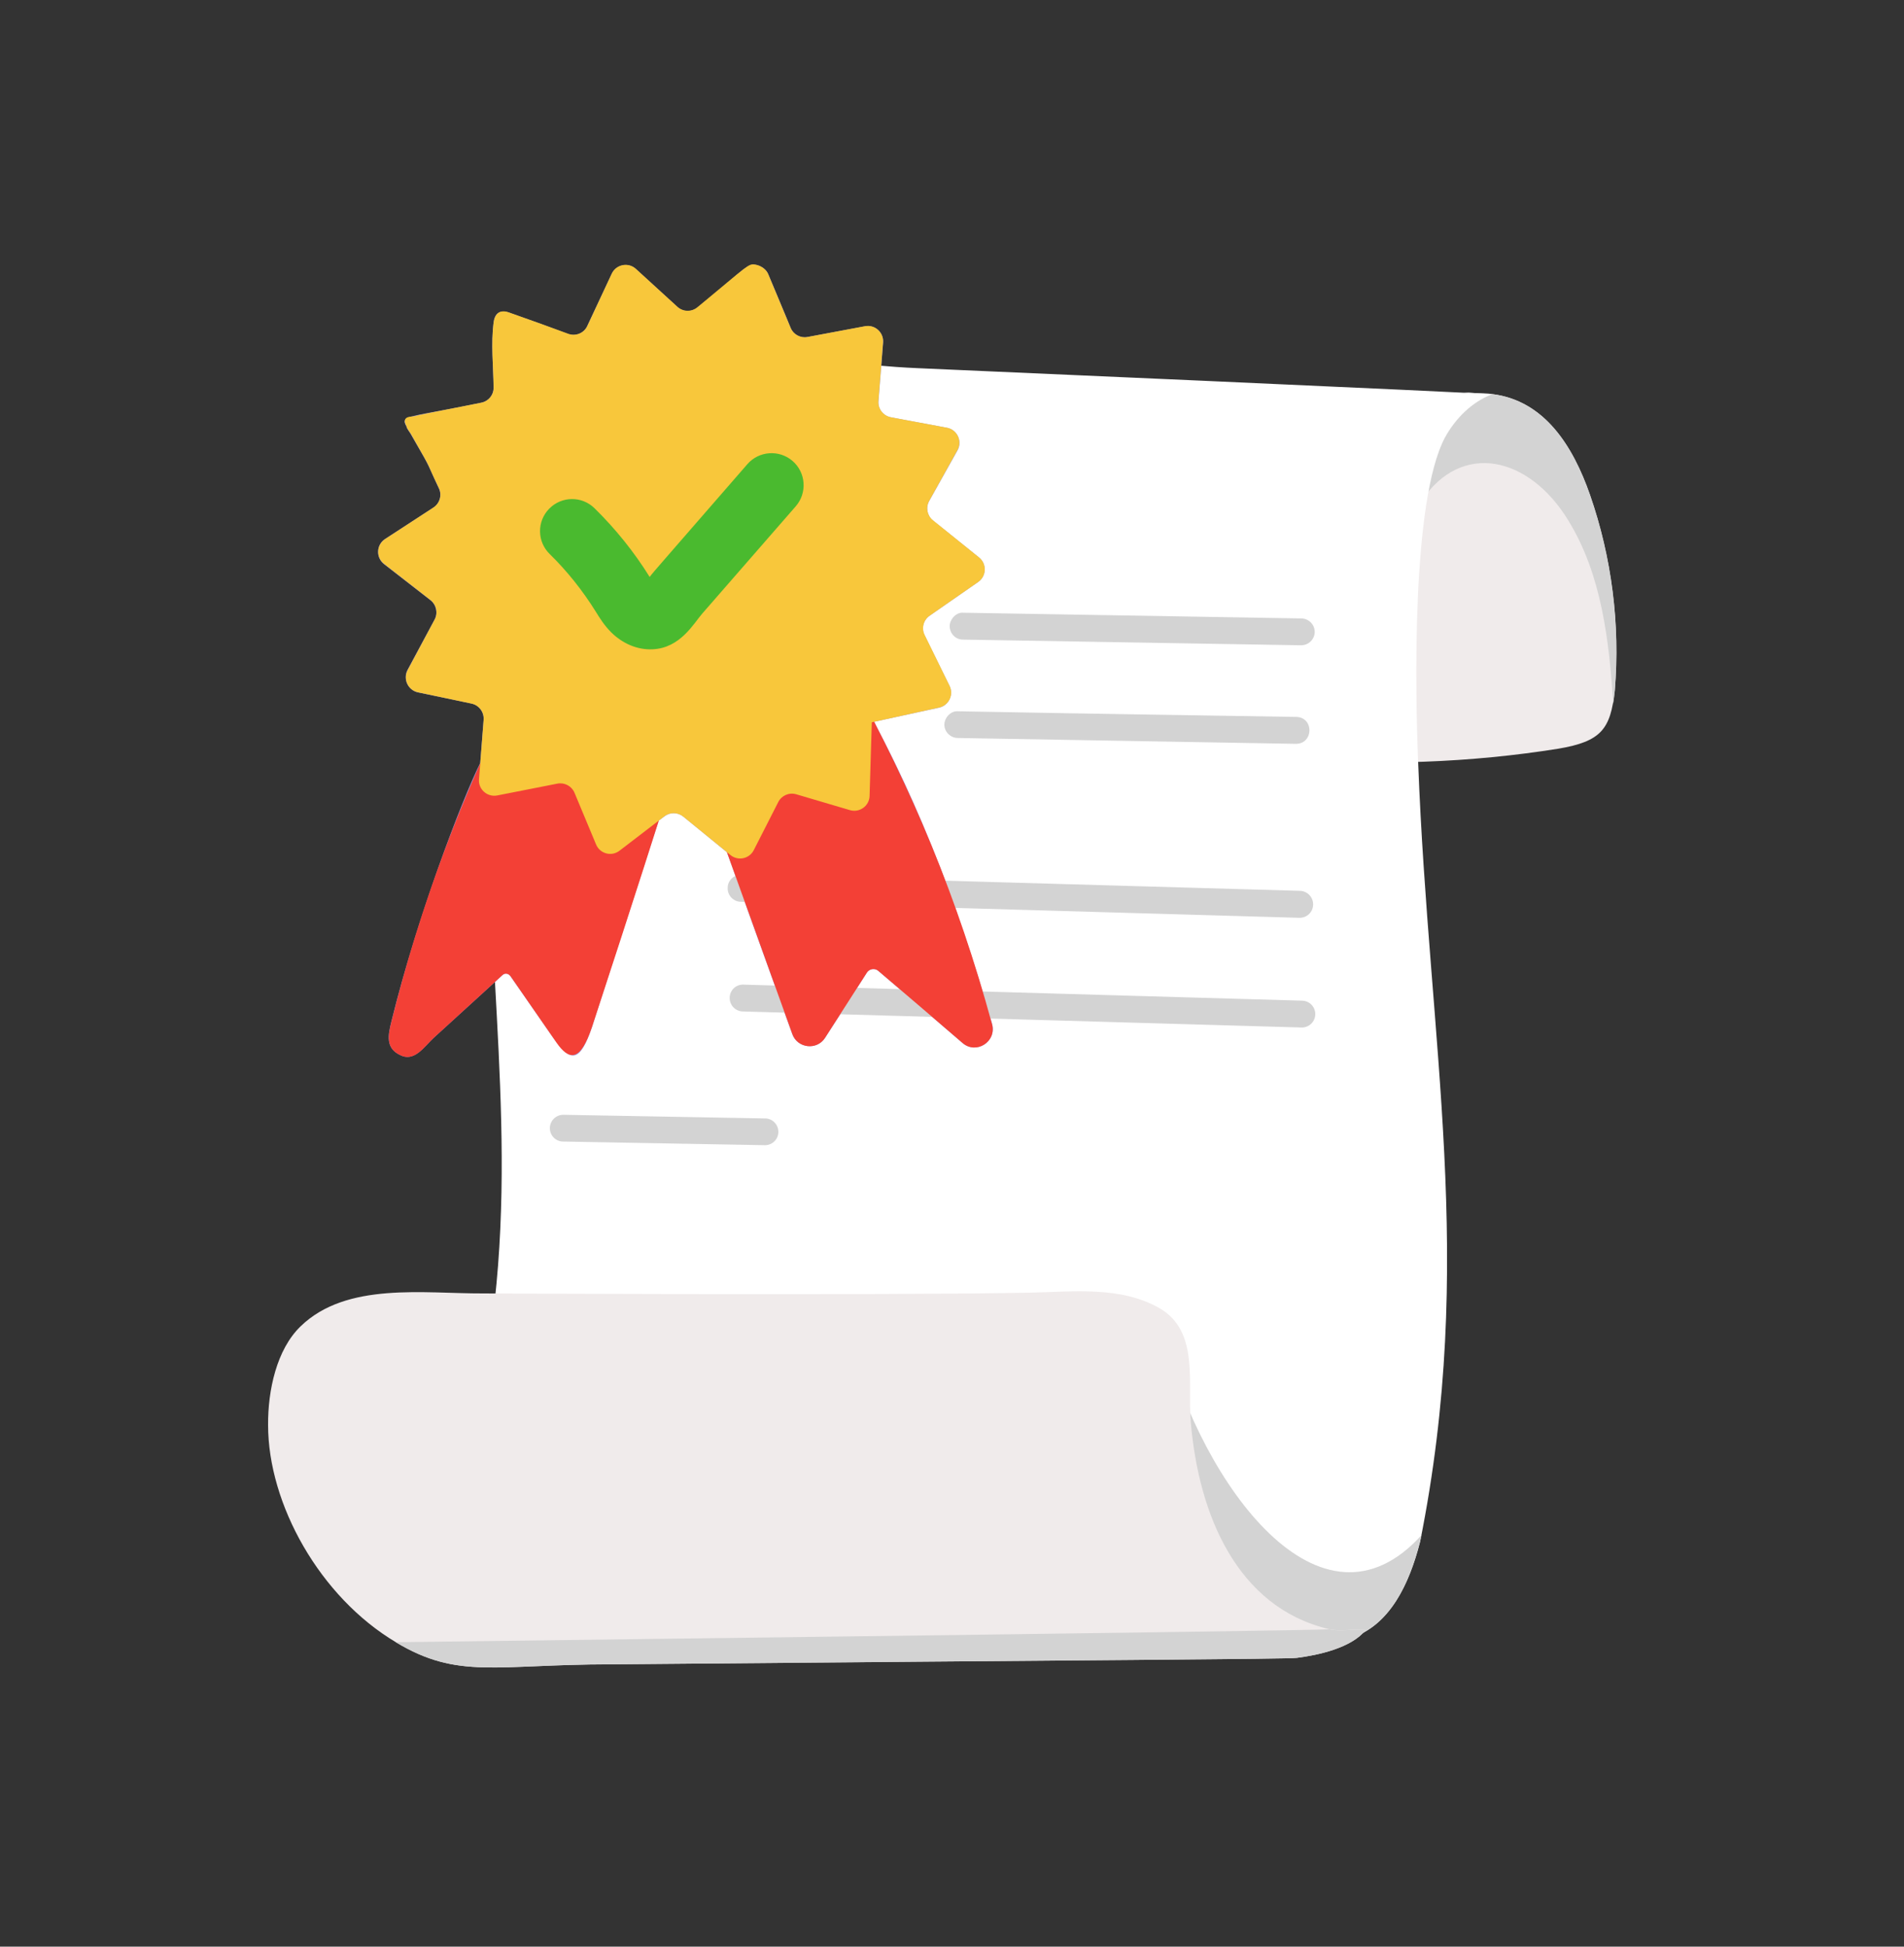
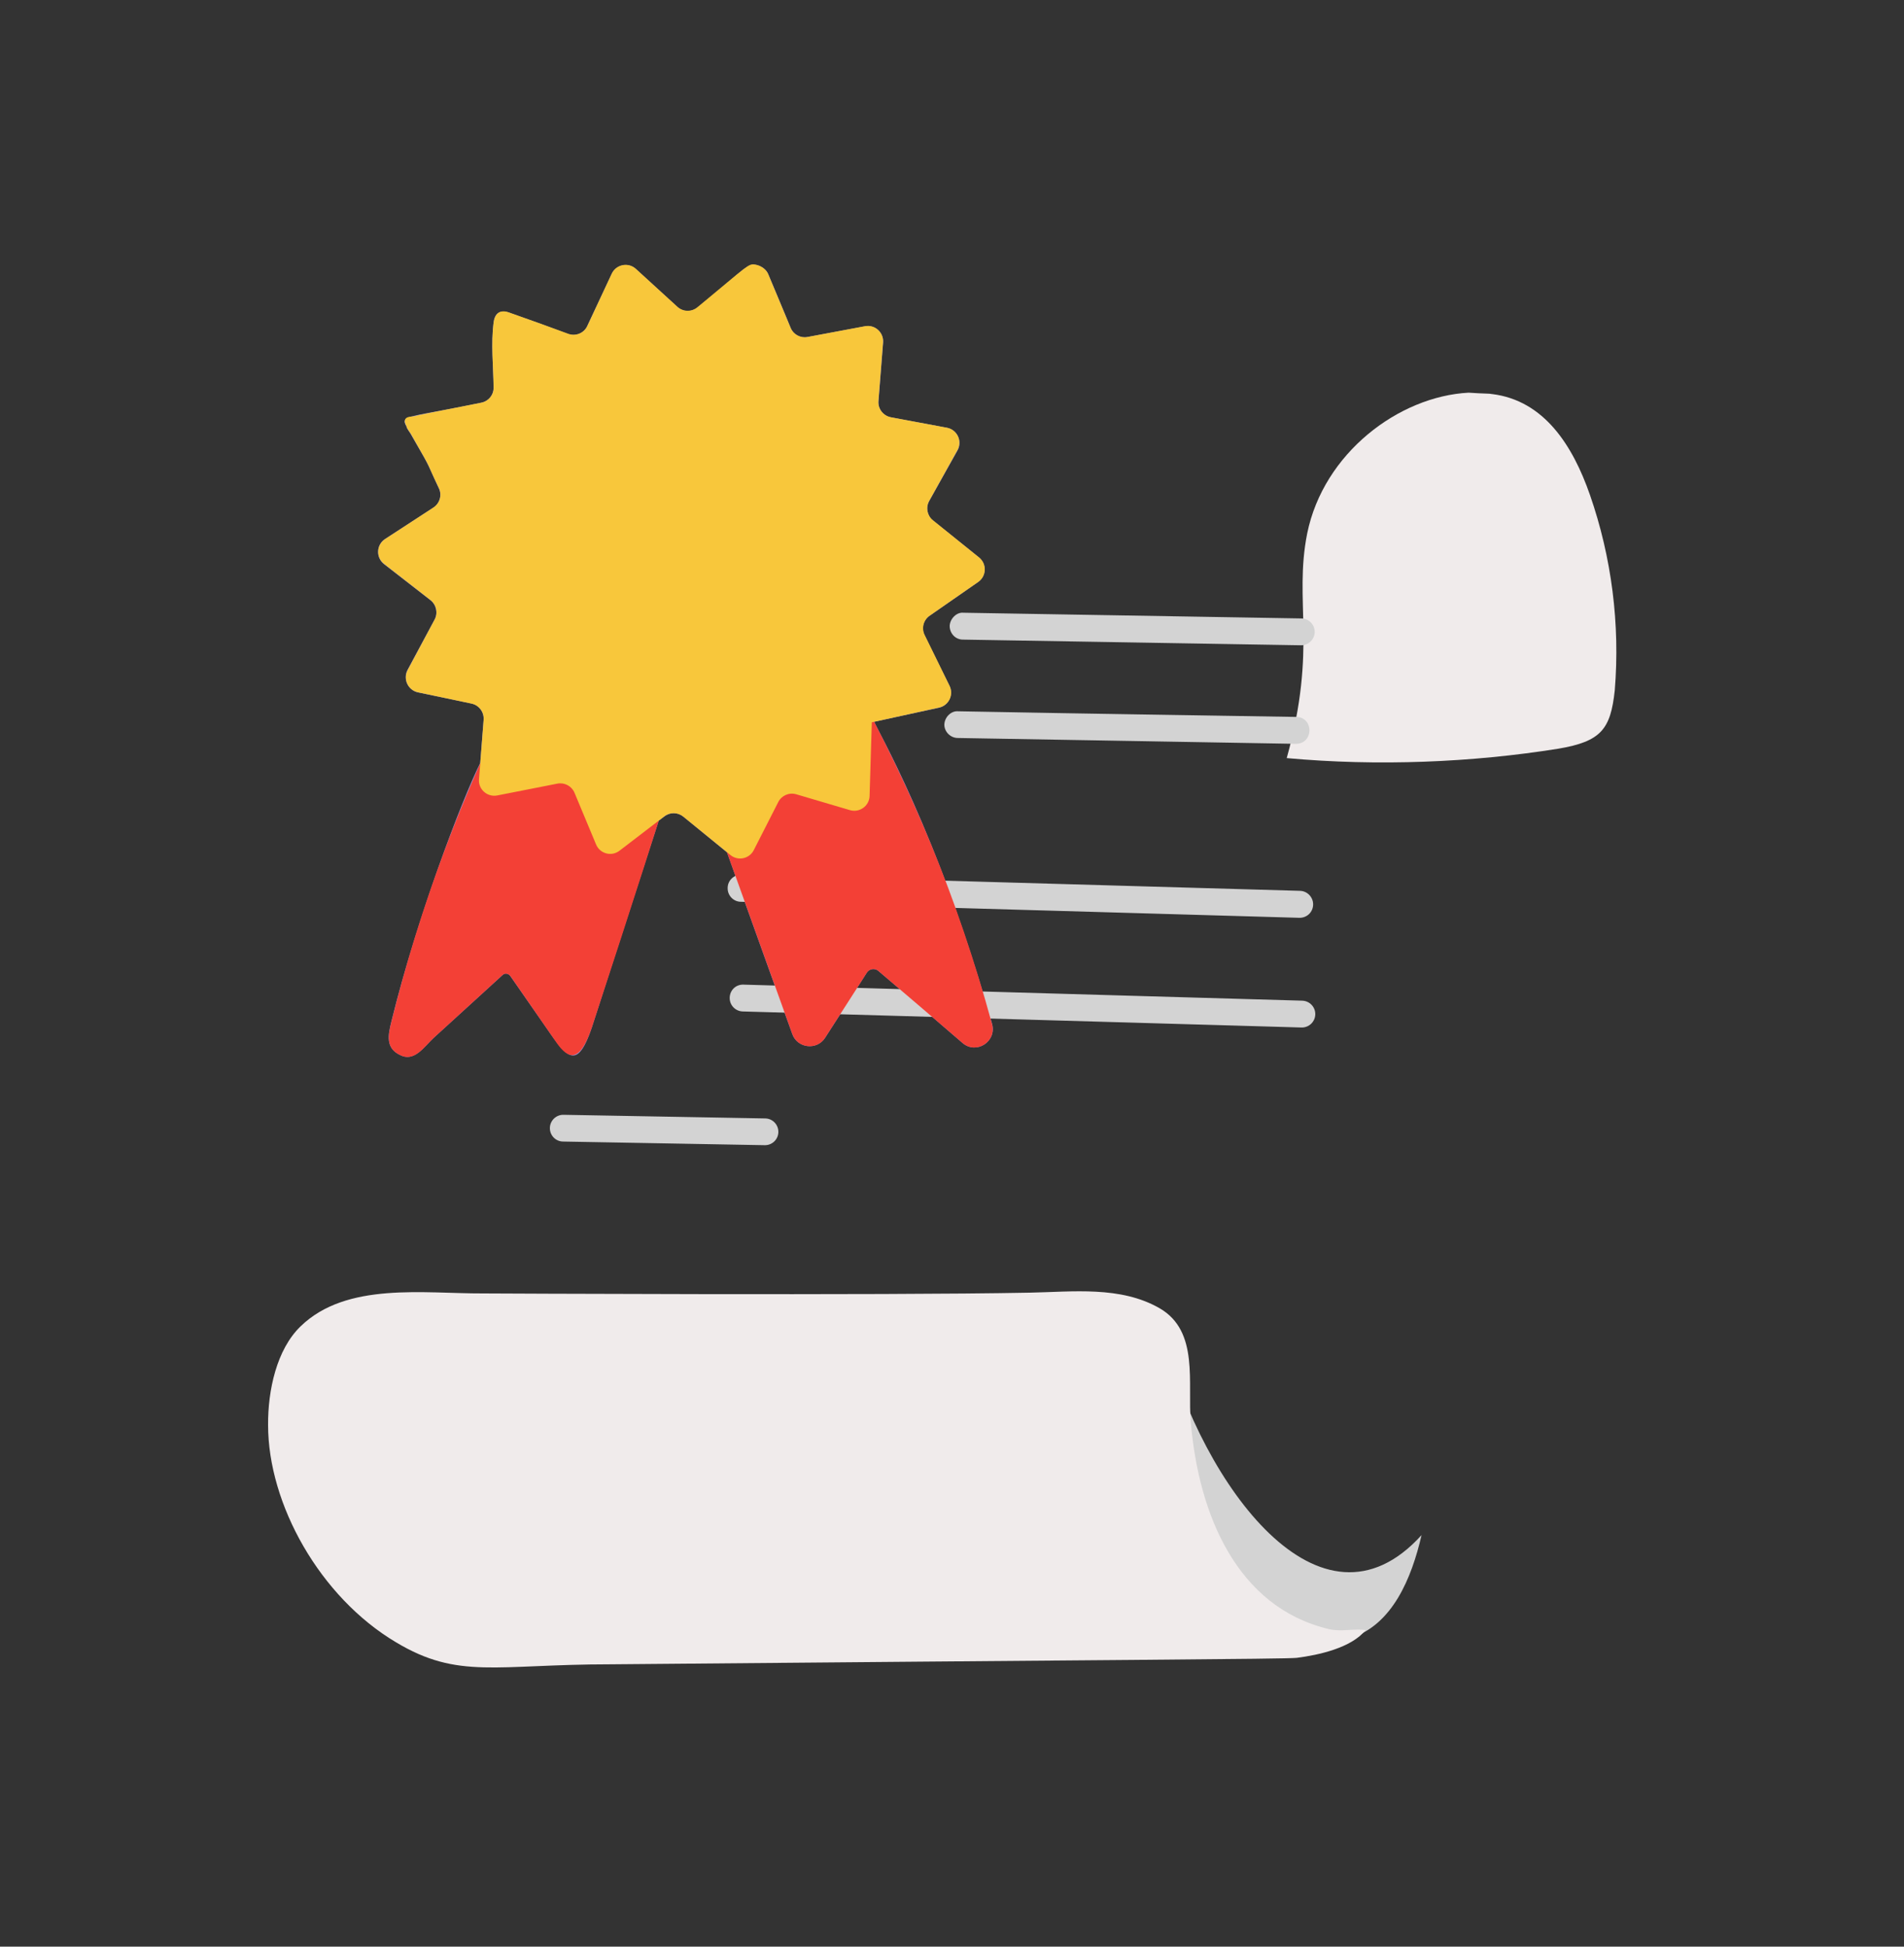
<svg xmlns="http://www.w3.org/2000/svg" width="45" height="46" viewBox="0 0 45 46" fill="none">
  <rect x="0" y="0" width="45" height="46" fill="#333333" stroke="none" />
  <path d="M30.411 17.914C32.565 18.111 34.789 18.018 36.83 17.692C37.842 17.521 38.066 17.231 38.164 16.313C38.292 14.754 38.091 13.169 37.577 11.693C37.171 10.528 36.495 9.464 35.267 9.312H35.261C35.229 9.307 35.197 9.301 35.166 9.302C35.014 9.298 34.862 9.289 34.71 9.279C33.058 9.366 31.282 10.707 30.895 12.604C30.573 14.225 31.14 15.291 30.411 17.914Z" fill="#F0EBEB" />
-   <path d="M32.286 10.299L33.022 13.063C33.179 12.636 33.341 12.209 33.594 11.838C34.551 10.404 36.15 10.793 37.065 12.297C37.852 13.573 38.031 15.13 38.127 16.624C38.144 16.523 38.155 16.415 38.166 16.314C38.295 14.755 38.094 13.171 37.58 11.694C37.174 10.53 36.498 9.465 35.27 9.314H35.263C35.232 9.308 35.2 9.302 35.169 9.303C35.017 9.299 34.865 9.29 34.713 9.28C33.921 9.32 33.026 9.664 32.286 10.299Z" fill="#D3D3D3" />
-   <path d="M33.518 18.03C33.772 24.725 34.892 29.802 33.563 36.435C33.311 37.416 32.852 38.419 31.912 38.711C28.027 39.86 26.931 31.287 26.907 31.228C26.764 30.884 26.373 30.626 26.001 30.672C25.145 30.771 15.255 31.388 11.575 31.646C12.282 26.943 11.42 22.625 11.586 18.188C11.691 15.416 12.24 11.799 14.207 9.846C16.26 7.776 19.086 8.59 21.671 8.699C21.729 8.701 35.19 9.29 35.261 9.318C34.784 9.501 34.395 9.891 34.148 10.344C33.359 11.838 33.447 16.357 33.518 18.03Z" fill="white" />
-   <path d="M20.607 17.055V17.068L20.589 17.073C20.595 17.068 20.6 17.062 20.607 17.055Z" fill="#F34036" />
  <path d="M20.607 17.055V17.068L20.589 17.073C20.595 17.068 20.6 17.062 20.607 17.055Z" fill="#E11A17" />
  <path d="M23.449 24.199C22.15 19.6 20.698 17.194 20.663 17.055L22.194 16.723C22.424 16.671 22.543 16.419 22.441 16.206L21.85 15.008C21.77 14.847 21.822 14.653 21.971 14.55L23.118 13.753C23.313 13.616 23.325 13.329 23.142 13.175L22.046 12.297C21.914 12.188 21.875 11.994 21.961 11.839L22.632 10.641C22.752 10.423 22.62 10.153 22.38 10.108L21.055 9.861C20.872 9.826 20.745 9.66 20.763 9.477L20.872 8.095C20.889 7.854 20.677 7.665 20.442 7.711L19.089 7.963C18.922 7.998 18.75 7.906 18.688 7.751C18.649 7.647 18.13 6.414 18.154 6.473C18.102 6.352 17.971 6.272 17.844 6.255C17.626 6.226 17.4 6.553 16.485 7.264C16.348 7.379 16.146 7.379 16.009 7.253L15.027 6.356C14.849 6.19 14.562 6.252 14.458 6.47L13.879 7.703C13.805 7.876 13.604 7.955 13.426 7.893C12.962 7.715 12.485 7.549 12.021 7.383C11.808 7.316 11.691 7.406 11.665 7.624C11.602 8.122 11.66 8.65 11.665 9.155C11.67 9.333 11.545 9.482 11.373 9.516C9.724 9.864 9.432 9.796 9.607 10.078C9.607 10.118 9.681 10.21 9.704 10.251C9.76 10.353 9.791 10.401 10.02 10.801C10.152 11.036 10.255 11.294 10.37 11.536C10.45 11.696 10.393 11.896 10.244 11.994L9.097 12.739C8.891 12.876 8.879 13.175 9.074 13.329L10.174 14.183C10.312 14.292 10.352 14.487 10.271 14.641L9.629 15.834C9.52 16.045 9.641 16.31 9.876 16.361L11.143 16.624C11.321 16.664 11.442 16.825 11.43 17.008L11.35 18.028C10.907 18.913 9.848 21.707 9.251 24.134C9.164 24.48 9.119 24.761 9.446 24.926C9.79 25.109 10.02 24.737 10.249 24.525C10.308 24.472 11.785 23.123 11.878 23.04C11.93 22.988 12.016 23 12.061 23.064C12.267 23.362 12.48 23.666 12.687 23.964C13.333 24.874 13.59 25.472 13.993 24.263C14.41 22.96 15.57 19.39 15.57 19.39L15.703 19.292C15.835 19.189 16.018 19.189 16.15 19.297L17.182 20.14C17.203 20.197 18.027 22.507 18.725 24.434C18.846 24.773 19.304 24.823 19.499 24.526C19.831 24.01 20.165 23.495 20.49 22.978C20.547 22.892 20.673 22.874 20.754 22.938C21.425 23.505 22.084 24.073 22.75 24.647C23.07 24.922 23.558 24.619 23.449 24.199ZM20.587 17.073C20.593 17.068 20.599 17.061 20.604 17.056V17.068L20.587 17.073Z" fill="#9A99E1" />
  <path d="M20.607 17.055V17.068L20.589 17.073C20.595 17.068 20.6 17.062 20.607 17.055Z" fill="#F8C73B" />
  <path d="M22.445 14.79C22.445 14.967 22.58 15.114 22.757 15.114C33.711 15.299 29.932 15.234 30.75 15.248C30.928 15.248 31.067 15.11 31.073 14.937C31.073 14.761 30.938 14.62 30.762 14.614C29.121 14.587 34.943 14.684 22.768 14.479C22.61 14.462 22.452 14.62 22.445 14.79Z" fill="#D3D3D3" />
  <path d="M30.627 17.577C30.568 17.576 22.582 17.438 22.639 17.439C22.462 17.439 22.319 17.29 22.319 17.124C22.324 16.946 22.48 16.792 22.646 16.808C26.887 16.886 26.975 16.88 30.639 16.941C31.059 16.954 31.047 17.577 30.627 17.577Z" fill="#D3D3D3" />
  <path d="M31.035 21.378C31.03 21.551 30.897 21.682 30.725 21.688C30.72 21.688 30.72 21.688 30.713 21.688C29.855 21.663 33.823 21.778 22.319 21.447L19.882 21.378C19.825 21.377 17.345 21.304 17.502 21.309C17.329 21.304 17.192 21.155 17.198 20.982C17.198 20.81 17.341 20.667 17.518 20.672L18.057 20.689L20.298 20.753L21.543 20.788C34.132 21.148 29.789 21.024 30.729 21.051C30.903 21.057 31.04 21.207 31.035 21.378Z" fill="#D3D3D3" />
  <path d="M20.301 20.753C20.199 20.919 20.09 21.085 19.981 21.251C19.952 21.296 19.917 21.337 19.884 21.377L18.347 21.331C18.278 21.246 18.226 21.148 18.186 21.044C18.146 20.924 18.1 20.81 18.06 20.689L20.301 20.753Z" fill="#C6BFE0" />
  <path d="M30.776 24.28C30.943 24.277 31.081 24.142 31.086 23.972C31.091 23.797 30.953 23.652 30.778 23.646L17.571 23.267C17.39 23.261 17.25 23.4 17.246 23.575C17.241 23.75 17.379 23.896 17.554 23.901L30.761 24.28C30.767 24.28 30.77 24.28 30.776 24.28Z" fill="#D3D3D3" />
  <path d="M18.086 27.061C18.255 27.058 18.394 26.921 18.396 26.751C18.399 26.576 18.26 26.431 18.086 26.429L13.318 26.343C13.314 26.343 13.31 26.343 13.306 26.343C13.138 26.346 12.999 26.483 12.996 26.653C12.993 26.828 13.132 26.973 13.306 26.975L18.074 27.061C18.078 27.062 18.082 27.061 18.086 27.061Z" fill="#D3D3D3" />
  <path d="M31.911 38.71C32.908 38.404 33.364 37.29 33.598 36.274C31.21 38.913 28.429 35.086 27.524 31.661C27.336 31.754 27.161 31.87 27.005 32.007C27.062 34.928 29.897 39.313 31.911 38.71Z" fill="#D3D3D3" />
  <path d="M6.336 33.672C6.336 35.545 7.561 37.738 9.355 38.805C10.833 39.694 11.722 39.328 14.429 39.328C25.968 39.225 30.423 39.205 30.65 39.175C31.161 39.11 31.943 38.94 32.278 38.517C31.973 38.482 31.708 38.563 31.415 38.498C31.408 38.498 31.398 38.492 31.391 38.492C29.243 37.973 28.331 35.804 28.144 33.611C28.062 32.683 28.349 31.462 27.41 30.916C26.482 30.381 25.349 30.527 24.332 30.546C20.877 30.614 11.482 30.564 11.418 30.564C10.021 30.57 8.193 30.287 7.107 31.339C6.536 31.888 6.331 32.856 6.336 33.672Z" fill="#F0EBEB" />
  <path d="M9.447 24.927C9.789 25.113 10.023 24.738 10.25 24.526C10.42 24.373 11.755 23.153 11.877 23.04C11.932 22.99 12.014 23 12.064 23.065C12.115 23.137 13.099 24.561 13.15 24.634C13.449 25.066 13.715 25.097 13.993 24.265C16.117 17.798 16.068 17.667 16.183 17.612C16.308 17.549 16.339 17.789 16.363 17.861C16.368 17.874 17.558 21.195 18.726 24.435C18.846 24.773 19.306 24.826 19.498 24.527C19.829 24.008 20.165 23.494 20.491 22.98C20.549 22.892 20.675 22.874 20.753 22.938C21.424 23.506 22.083 24.076 22.749 24.646C23.071 24.925 23.558 24.616 23.447 24.203C22.632 21.212 21.552 18.643 20.135 16.074C19.581 15.112 19.453 14.093 18.44 14.405C18.375 14.416 18.314 14.435 18.255 14.457C17.58 14.675 16.923 14.998 16.312 15.412C16.23 15.468 16.126 15.469 16.038 15.416C15.409 15.026 14.742 14.72 14.055 14.523C13.829 14.46 13.594 14.405 13.36 14.451C12.845 14.563 12.642 15.431 12.128 16.412C10.929 18.755 9.926 21.415 9.253 24.137C9.166 24.472 9.121 24.77 9.447 24.927Z" fill="#F34036" />
  <path d="M20.587 17.072C20.594 17.067 20.599 17.06 20.605 17.055L20.552 18.808C20.546 19.044 20.316 19.21 20.089 19.144L18.818 18.769C18.651 18.72 18.473 18.797 18.394 18.952L17.815 20.089C17.711 20.294 17.444 20.351 17.265 20.206L16.149 19.297C16.019 19.192 15.833 19.188 15.701 19.291L14.641 20.103C14.453 20.247 14.179 20.175 14.088 19.955L13.578 18.733C13.512 18.575 13.343 18.485 13.174 18.517L11.751 18.797C11.516 18.842 11.301 18.652 11.321 18.414L11.431 17.008C11.445 16.828 11.323 16.664 11.146 16.627L9.879 16.359C9.644 16.31 9.521 16.048 9.635 15.835L10.274 14.638C10.357 14.484 10.315 14.292 10.178 14.183L9.078 13.325C8.882 13.172 8.895 12.873 9.103 12.737L10.245 11.992C10.397 11.892 10.453 11.695 10.372 11.531C9.995 10.752 10.332 11.345 9.708 10.247C9.686 10.209 9.608 10.116 9.609 10.074C9.53 9.935 9.56 9.85 9.735 9.842C9.795 9.839 9.844 9.821 9.902 9.808C10.022 9.782 9.783 9.831 11.377 9.515C11.548 9.481 11.671 9.329 11.667 9.154C11.658 8.649 11.601 8.117 11.667 7.617C11.696 7.407 11.819 7.31 12.02 7.38C12.488 7.545 12.961 7.713 13.43 7.887C13.606 7.952 13.804 7.872 13.883 7.7L14.458 6.467C14.56 6.247 14.848 6.188 15.029 6.353L16.01 7.249C16.143 7.371 16.346 7.375 16.485 7.259C17.705 6.249 17.687 6.23 17.841 6.251C17.968 6.269 18.102 6.352 18.154 6.473C18.232 6.656 18.609 7.563 18.686 7.747C18.752 7.904 18.918 7.995 19.086 7.963L20.443 7.708C20.677 7.664 20.888 7.855 20.87 8.091L20.761 9.476C20.747 9.66 20.874 9.825 21.056 9.86L22.379 10.107C22.622 10.152 22.749 10.422 22.628 10.637L21.96 11.838C21.875 11.991 21.912 12.184 22.05 12.294L23.14 13.173C23.328 13.325 23.318 13.614 23.119 13.752L21.972 14.549C21.825 14.65 21.775 14.845 21.854 15.004L22.443 16.207C22.547 16.418 22.425 16.669 22.195 16.72L20.587 17.072Z" fill="#F8C73B" />
-   <path d="M14.448 14.945C14.283 14.781 14.173 14.603 14.085 14.46C13.764 13.945 13.402 13.494 12.991 13.091C12.692 12.799 12.687 12.319 12.98 12.021C13.272 11.722 13.753 11.716 14.051 12.01C14.548 12.497 14.987 13.043 15.354 13.633C15.354 13.634 15.354 13.634 15.354 13.634C15.472 13.478 15.523 13.434 17.664 10.968C17.939 10.653 18.417 10.62 18.733 10.894C19.049 11.169 19.081 11.648 18.808 11.963L16.601 14.495C16.4 14.723 16.082 15.316 15.422 15.343C15.058 15.36 14.712 15.204 14.448 14.945Z" fill="#4ABA2F" />
-   <path d="M9.354 38.806C10.832 39.695 11.721 39.329 14.428 39.329C25.967 39.226 30.422 39.206 30.649 39.176C31.161 39.111 31.942 38.941 32.277 38.518C31.972 38.483 31.707 38.564 31.414 38.5C31.075 38.537 9.411 38.804 9.354 38.806Z" fill="#D3D3D3" />
</svg>